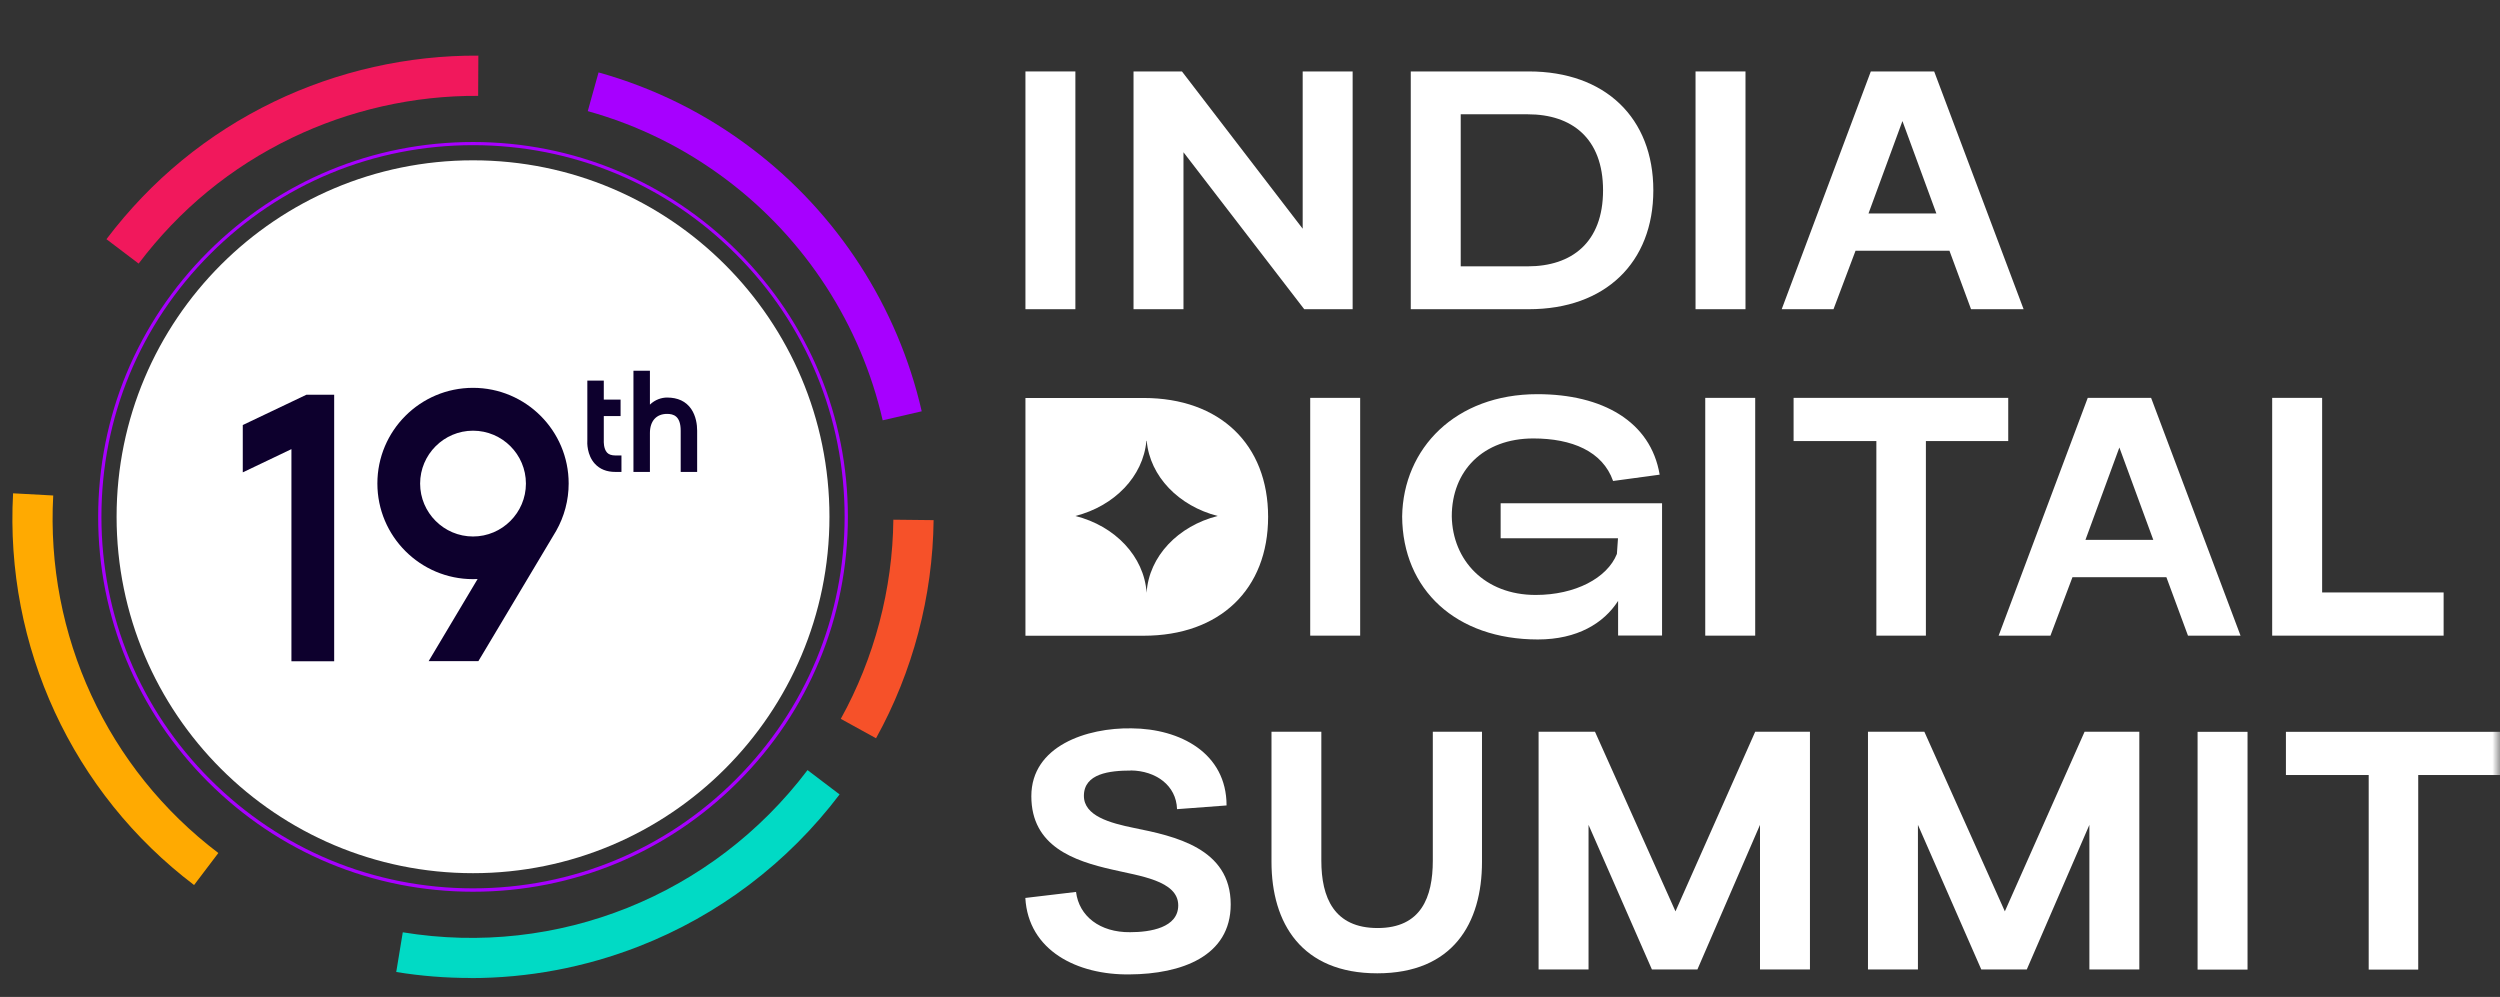
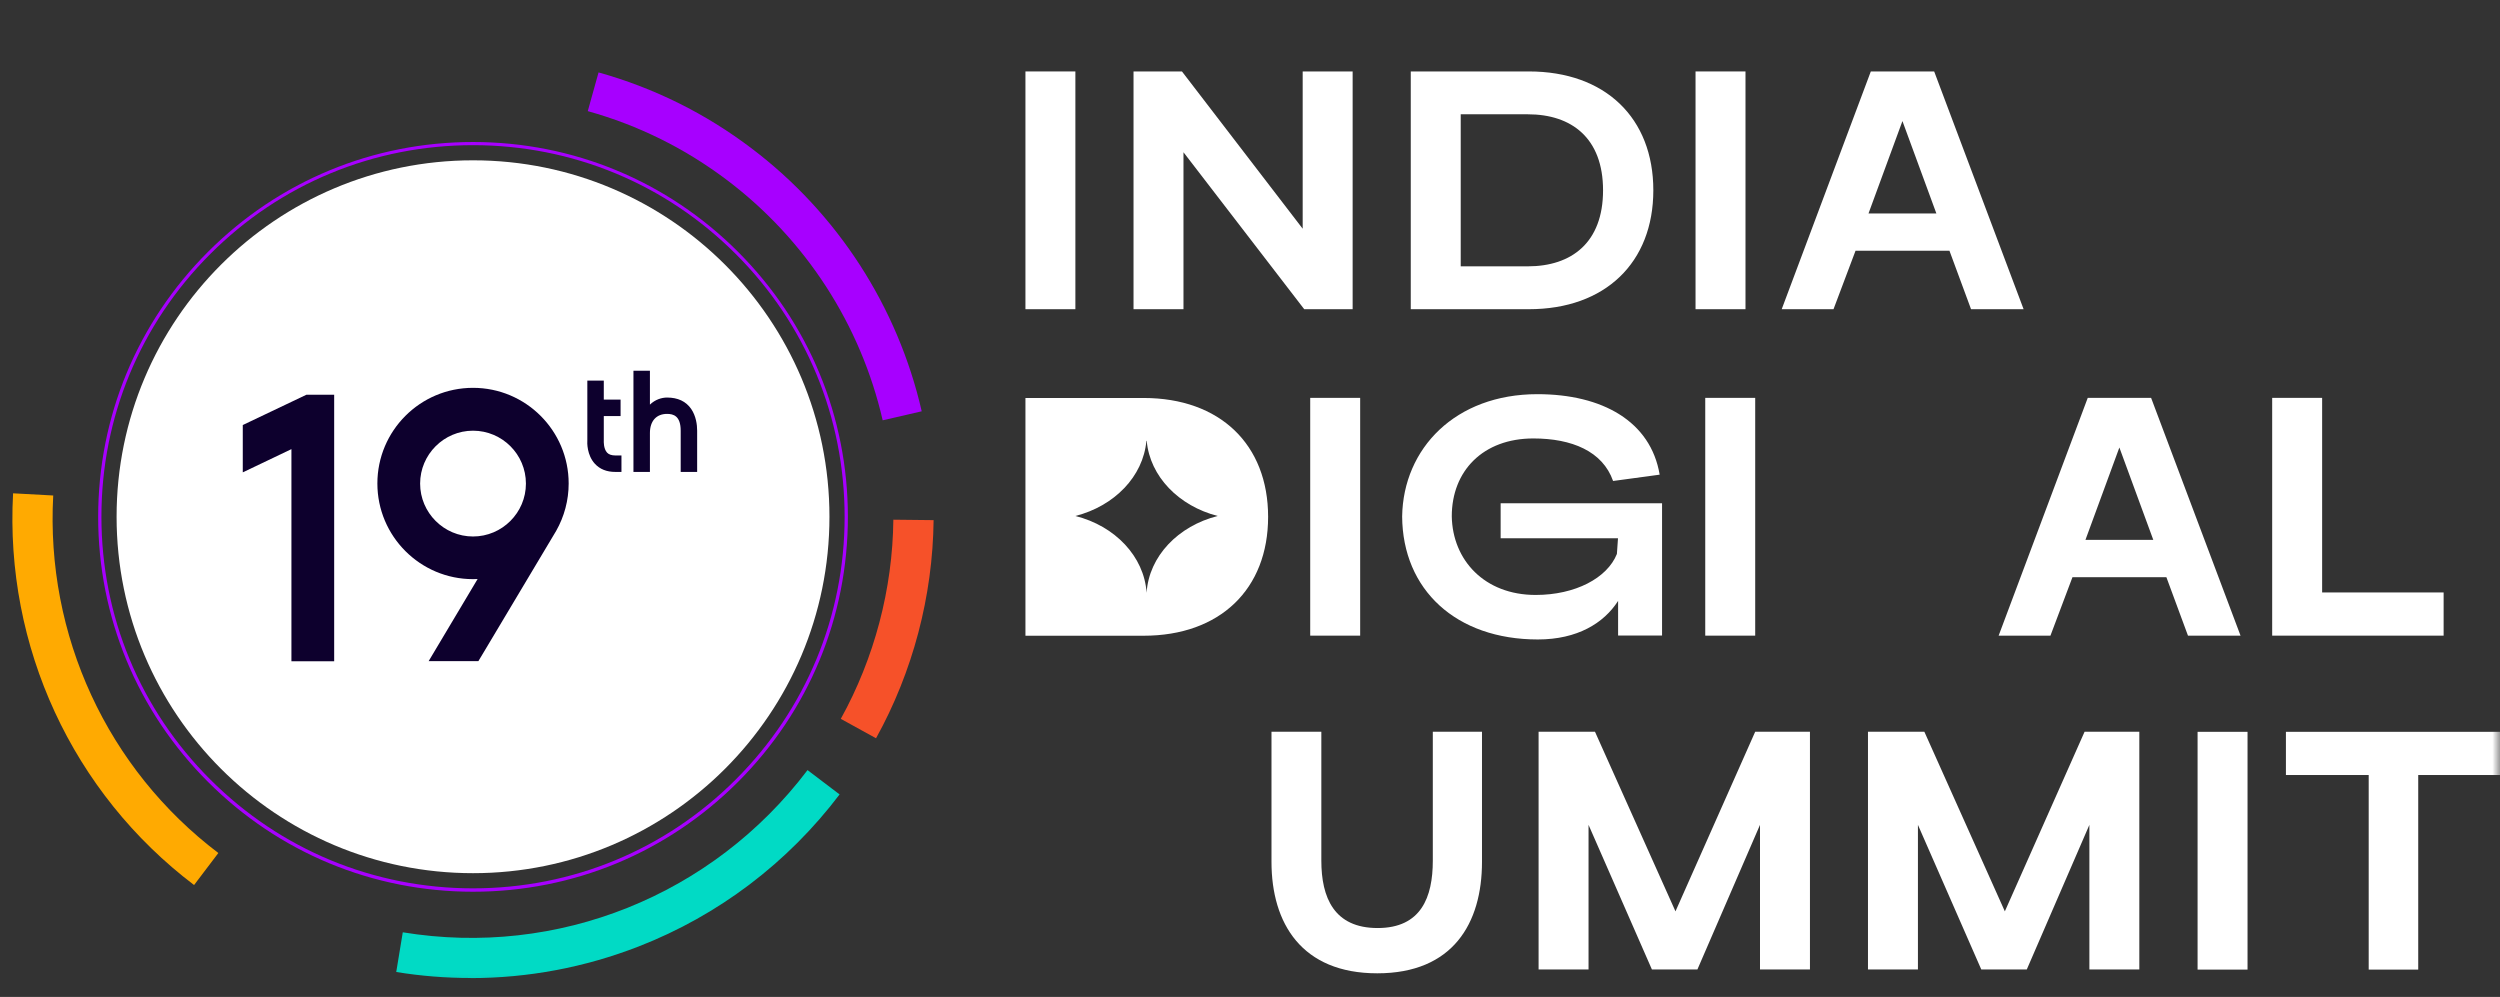
<svg xmlns="http://www.w3.org/2000/svg" width="163" height="65" viewBox="0 0 163 65" fill="none">
  <rect x="0" y="0" width="163" height="65" fill="#333333" stroke="none" />
  <mask id="mask0_239_5812" style="mask-type:luminance" maskUnits="userSpaceOnUse" x="0" y="0" width="163" height="65">
    <path d="M163 0.796H0V64.796H163V0.796Z" fill="white" />
  </mask>
  <g mask="url(#mask0_239_5812)">
-     <path d="M9.031 17.18L6.94 15.595C9.863 11.733 13.54 8.718 17.87 6.627C22.002 4.636 26.603 3.598 31.189 3.627L31.175 6.251C26.994 6.222 22.784 7.175 19.015 8.995C15.061 10.901 11.705 13.66 9.038 17.187L9.031 17.18Z" fill="#F1185C" />
    <path d="M12.658 57.707C4.722 51.698 0.306 42.148 0.853 32.164L3.47 32.306C2.973 41.422 6.997 50.133 14.236 55.616L12.651 57.707H12.658Z" fill="#FFAA01" />
    <path d="M30.684 63.765C29.063 63.765 27.442 63.637 25.835 63.374L26.261 60.786C36.352 62.443 46.464 58.389 52.651 50.211L54.741 51.797C51.364 56.256 46.841 59.683 41.657 61.703C38.144 63.075 34.418 63.772 30.684 63.772V63.765Z" fill="#01DAC5" />
    <path d="M57.117 48.135L54.82 46.869C57.01 42.908 58.197 38.414 58.247 33.884L60.871 33.913C60.814 38.876 59.52 43.797 57.117 48.135Z" fill="#F65129" />
    <path d="M57.55 27.399C56.121 21.177 52.53 15.623 47.438 11.769C44.686 9.685 41.621 8.163 38.322 7.246L39.026 4.722C42.638 5.731 46.002 7.395 49.017 9.685C54.599 13.909 58.532 19.996 60.096 26.816L57.543 27.406L57.55 27.399Z" fill="#A700FF" />
    <path d="M30.841 58.141C24.313 58.141 18.176 55.595 13.561 50.98C8.946 46.365 6.4 40.228 6.4 33.7C6.4 27.172 8.946 21.035 13.561 16.42C18.176 11.805 24.313 9.259 30.841 9.259C37.369 9.259 43.506 11.805 48.121 16.42C52.736 21.035 55.282 27.172 55.282 33.7C55.282 40.228 52.736 46.365 48.121 50.98C43.506 55.595 37.369 58.141 30.841 58.141ZM30.841 9.465C24.37 9.465 18.283 11.982 13.71 16.562C9.131 21.142 6.613 27.221 6.613 33.693C6.613 40.164 9.131 46.251 13.71 50.823C18.29 55.403 24.37 57.92 30.841 57.92C37.312 57.92 43.399 55.403 47.972 50.823C52.551 46.244 55.069 40.164 55.069 33.693C55.069 27.221 52.551 21.134 47.972 16.562C43.392 11.982 37.312 9.465 30.841 9.465Z" fill="#A700FF" />
    <path d="M30.841 56.931C43.675 56.931 54.08 46.527 54.08 33.692C54.08 20.858 43.675 10.453 30.841 10.453C18.006 10.453 7.602 20.858 7.602 33.692C7.602 46.527 18.006 56.931 30.841 56.931Z" fill="white" />
    <path d="M66.859 20.16V4.658H70.115V20.16H66.859Z" fill="white" />
    <path d="M73.906 20.16V4.658H77.063L84.935 14.912V4.658H88.192V20.16H85.035L77.163 9.927V20.16H73.906Z" fill="white" />
    <path d="M91.982 20.16V4.658H99.683C104.668 4.658 107.797 7.694 107.797 12.409C107.797 17.123 104.661 20.16 99.683 20.16H91.982ZM95.239 17.365H99.612C102.478 17.365 104.519 15.808 104.519 12.409C104.519 9.01 102.478 7.452 99.612 7.452H95.239V17.365Z" fill="white" />
-     <path d="M110.549 20.16V4.658H113.806V20.16H110.549Z" fill="white" />
+     <path d="M110.549 20.16V4.658H113.806V20.16H110.549" fill="white" />
    <path d="M116.167 20.16L121.977 4.658H126.108L131.939 20.16H128.512L127.104 16.348H120.981L119.545 20.16H116.167ZM126.251 13.916L124.039 7.893L121.827 13.916H126.251Z" fill="white" />
    <path d="M74.56 25.948H66.859V41.45H74.56C79.545 41.45 82.681 38.414 82.681 33.699C82.681 28.985 79.545 25.948 74.56 25.948ZM74.759 38.649C74.596 36.267 72.69 34.29 70.115 33.642C72.654 32.995 74.539 31.068 74.745 28.743H74.766C74.972 31.068 76.864 32.995 79.395 33.642C76.821 34.29 74.908 36.267 74.759 38.649Z" fill="white" />
    <path d="M85.426 41.444V25.941H88.683V41.444H85.426Z" fill="white" />
    <path d="M105.493 39.19C104.569 40.626 102.848 41.693 100.267 41.693C94.948 41.693 91.449 38.464 91.42 33.671C91.492 29.227 94.898 25.7 100.238 25.7C104.469 25.7 107.627 27.47 108.21 30.948L105.173 31.36C104.491 29.419 102.478 28.587 99.975 28.587C96.697 28.587 94.656 30.699 94.656 33.664C94.706 36.53 96.796 38.791 100.124 38.791C102.699 38.791 104.789 37.696 105.422 36.117L105.493 35.093H97.842V32.811H108.366V41.437H105.5V39.175L105.493 39.19Z" fill="white" />
    <path d="M111.182 41.444V25.941H114.439V41.444H111.182Z" fill="white" />
-     <path d="M122.339 41.444V28.757H116.942V25.941H130.937V28.757H125.568V41.444H122.339Z" fill="white" />
    <path d="M130.311 41.444L136.121 25.941H140.252L146.083 41.444H142.656L141.248 37.632H135.125L133.689 41.444H130.311ZM140.395 35.2L138.183 29.177L135.971 35.2H140.395Z" fill="white" />
    <path d="M148.146 41.444V25.941H151.403V38.628H159.324V41.444H148.146Z" fill="white" />
-     <path d="M73.735 50.24C72.349 50.24 70.67 50.432 70.67 51.89C70.67 53.198 72.37 53.66 73.927 53.98C76.573 54.514 80.242 55.289 80.242 58.965C80.242 62.364 77.013 63.509 73.657 63.531C70.229 63.58 67.044 61.973 66.852 58.546L70.158 58.154C70.35 59.733 71.716 60.8 73.685 60.779C75.001 60.779 76.821 60.487 76.821 59.029C76.821 57.401 74.247 57.109 72.519 56.697C70.037 56.135 67.243 55.189 67.243 51.911C67.243 48.633 70.862 47.438 73.778 47.488C76.935 47.509 79.972 49.095 79.972 52.515L76.743 52.757C76.693 51.2 75.356 50.254 73.728 50.233L73.735 50.24Z" fill="white" />
    <path d="M86.151 47.709V56.114C86.151 58.517 86.976 60.508 89.82 60.508C92.665 60.508 93.419 58.489 93.419 56.114V47.709H96.626V56.192C96.626 60.203 94.727 63.46 89.799 63.46C84.871 63.46 82.901 60.203 82.901 56.192V47.709H86.158H86.151Z" fill="white" />
    <path d="M100.324 47.709H103.993L109.241 59.42L114.439 47.709H118.009V63.211H114.752V53.781L110.67 63.211H107.705L103.573 53.781V63.211H100.316V47.709H100.324Z" fill="white" />
    <path d="M121.799 47.709H125.468L130.716 59.42L135.915 47.709H139.484V63.211H136.228V53.781L132.146 63.211H129.18L125.049 53.781V63.211H121.792V47.709H121.799Z" fill="white" />
    <path d="M143.282 63.218V47.715H146.539V63.218H143.282Z" fill="white" />
    <path d="M154.439 63.218V50.531H149.042V47.715H163.036V50.531H157.668V63.218H154.439Z" fill="white" />
    <path d="M21.788 25.735V43.114H19.001V29.283L15.829 30.798V27.712L19.982 25.735H21.788Z" fill="#0D002D" />
    <path d="M37.077 31.53C37.077 32.611 36.793 33.678 36.26 34.616C36.238 34.652 35.684 35.576 31.552 42.503L31.189 43.107H27.947L31.14 37.752C31.04 37.752 30.941 37.76 30.841 37.76C27.399 37.76 24.605 34.965 24.605 31.523C24.605 28.081 27.399 25.287 30.841 25.287C34.283 25.287 37.077 28.081 37.077 31.523V31.53ZM34.29 31.53C34.29 29.624 32.74 28.081 30.841 28.081C28.942 28.081 27.392 29.631 27.392 31.53C27.392 33.429 28.942 34.979 30.841 34.979C32.74 34.979 34.29 33.429 34.29 31.53Z" fill="#0D002D" />
    <path d="M40.519 29.696V30.769H40.114C39.559 30.769 39.111 30.592 38.784 30.236C38.265 29.667 38.279 28.864 38.294 28.693V24.817H39.367V26.055H40.462V27.128H39.367V28.743V28.75C39.367 28.75 39.339 29.248 39.581 29.511C39.694 29.632 39.872 29.696 40.121 29.696H40.526H40.519Z" fill="#0D002D" />
    <path d="M45.454 28.081V30.77H44.381V28.081C44.381 27.114 43.904 26.986 43.492 26.986C42.795 26.986 42.375 27.449 42.375 28.231V30.77H41.301V24.17H42.375V26.382C42.717 26.048 43.15 25.92 43.492 25.92C44.196 25.92 44.722 26.169 45.063 26.659C45.383 27.129 45.454 27.69 45.454 28.081Z" fill="#0D002D" />
  </g>
</svg>